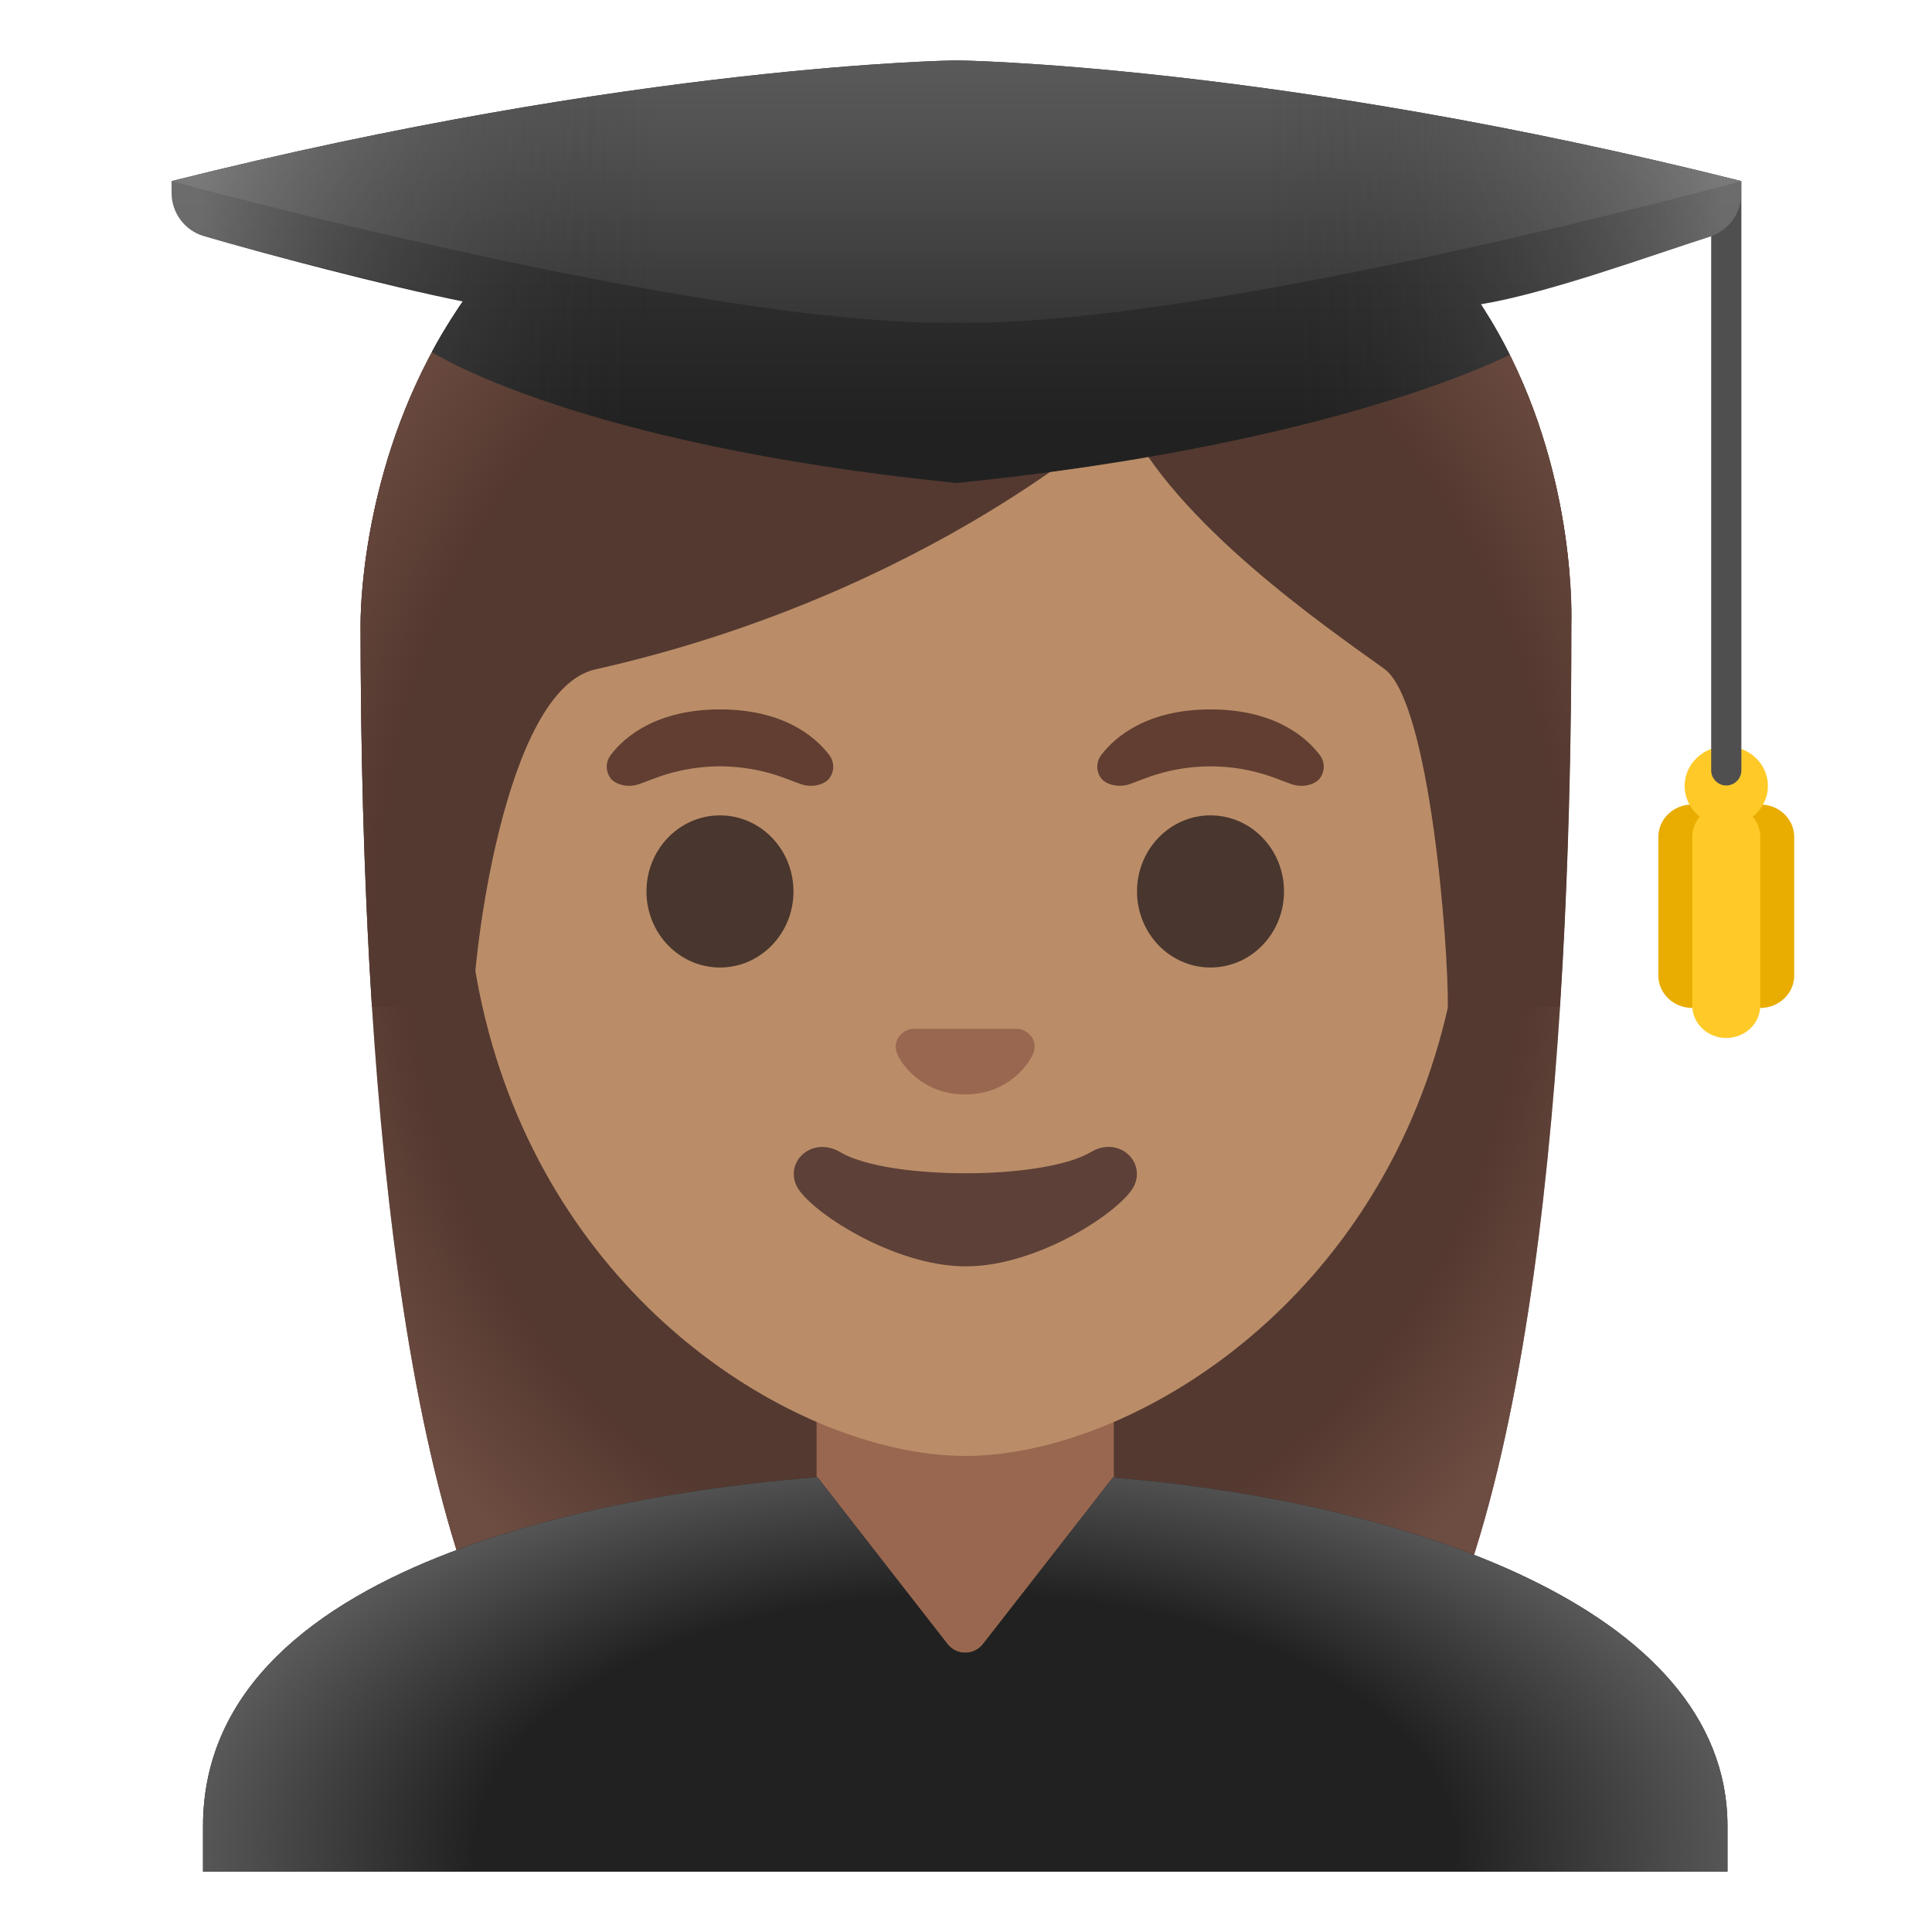
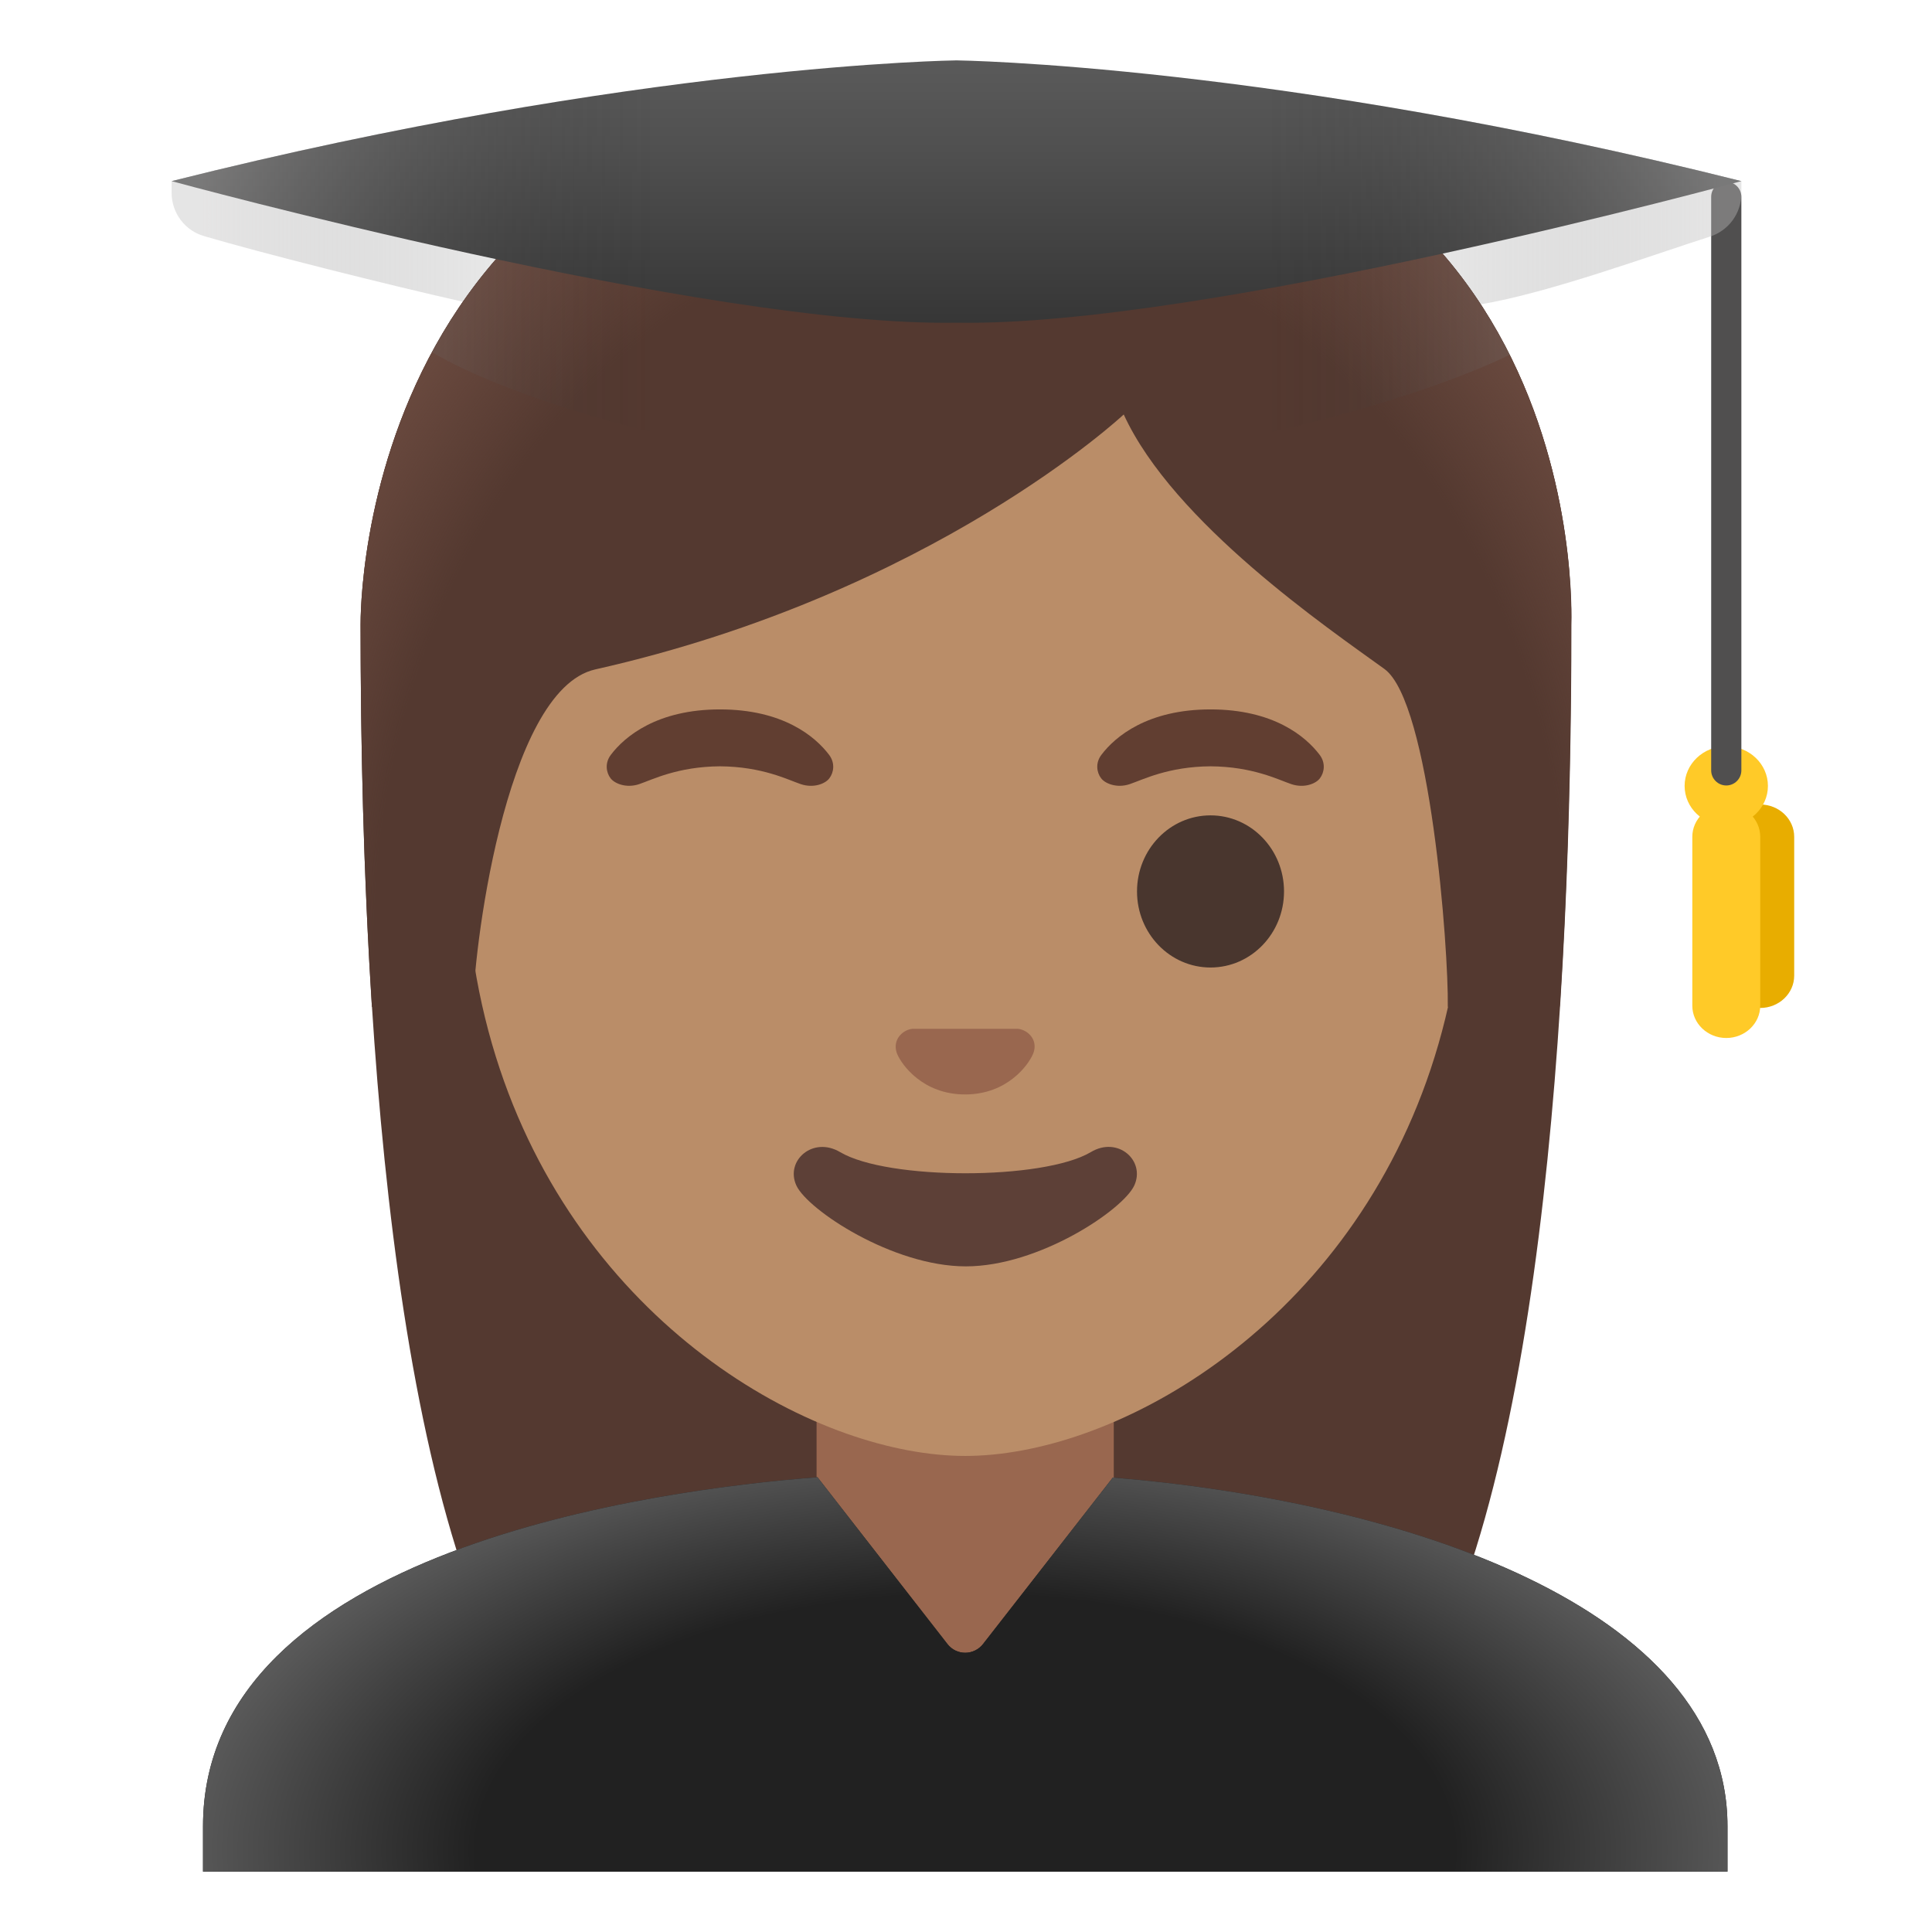
<svg xmlns="http://www.w3.org/2000/svg" width="800px" height="800px" viewBox="0 0 128 128" aria-hidden="true" role="img" class="iconify iconify--noto" preserveAspectRatio="xMidYMid meet">
  <path d="M64.57 4.87c-41.01 0-40.68 35.92-40.68 36.52c0 24.56 1.88 59.25 11.71 72.9c3.9 5.41 11.43 5.71 11.43 5.71l16.97-.02l16.97.02s7.54-.3 11.43-5.71c9.83-13.65 11.71-48.34 11.71-72.9c-.01-.6 1.47-36.52-39.54-36.52z" fill="#543930">

</path>
  <radialGradient id="IconifyId17ecdb2904d178eab24848" cx="64" cy="68.51" r="46.963" gradientTransform="matrix(1 0 0 -1.19 0 141.022)" gradientUnits="userSpaceOnUse">
    <stop offset=".794" stop-color="#6d4c41" stop-opacity="0">

</stop>
    <stop offset="1" stop-color="#6d4c41">

</stop>
  </radialGradient>
-   <path d="M64.57 4.87c-41.01 0-40.68 35.92-40.68 36.52c0 24.56 1.88 59.25 11.71 72.9c3.9 5.41 11.43 5.71 11.43 5.71l16.97-.02l16.97.02s7.54-.3 11.43-5.71c9.83-13.65 11.71-48.34 11.71-72.9c-.01-.6 1.47-36.52-39.54-36.52z" fill="url(#IconifyId17ecdb2904d178eab24848)">
- 
- </path>
  <path d="M73.78 89.18H54.1v19.48c0 4.89 4.01 8.85 8.95 8.85h1.79c4.94 0 8.95-3.97 8.95-8.85V89.18h-.01z" fill="#99674f">

</path>
  <path d="M63.95 16.23c-17.2 0-33.13 12.79-33.13 39.91c0 21.79 13.49 34.67 25.23 38.83c2.8.99 5.5 1.49 7.9 1.49c2.38 0 5.07-.49 7.85-1.47c11.76-4.14 25.28-17.03 25.28-38.84c0-27.13-15.93-39.92-33.13-39.92z" fill="#ba8d68">

</path>
  <path d="M67.76 68.24c-.1-.04-.21-.07-.32-.08h-6.99c-.11.01-.21.04-.32.08c-.63.26-.98.91-.68 1.61s1.69 2.66 4.49 2.66c2.8 0 4.19-1.96 4.49-2.66c.31-.69-.03-1.35-.67-1.61z" fill="#99674f">

</path>
  <g fill="#49362e">
-     <ellipse cx="47.7" cy="59.06" rx="4.87" ry="5.04">
- 
- </ellipse>
    <ellipse cx="80.2" cy="59.06" rx="4.87" ry="5.04">

</ellipse>
  </g>
  <g fill="#613e31">
-     <path d="M54.93 50.01C54 48.78 51.86 47 47.7 47s-6.31 1.79-7.23 3.01c-.41.54-.31 1.17-.02 1.55c.26.35 1.04.68 1.9.39s2.54-1.16 5.35-1.18c2.81.02 4.49.89 5.35 1.18s1.64-.03 1.9-.39c.29-.38.39-1.01-.02-1.55z">
+     <path d="M54.93 50.01C54 48.78 51.86 47 47.7 47s-6.31 1.79-7.23 3.01c-.41.54-.31 1.17-.02 1.55c.26.35 1.04.68 1.9.39s2.54-1.16 5.35-1.18c2.81.02 4.49.89 5.35 1.18s1.64-.03 1.9-.39c.29-.38.39-1.01-.02-1.55">

</path>
    <path d="M87.43 50.01C86.5 48.78 84.36 47 80.2 47s-6.31 1.79-7.23 3.01c-.41.54-.31 1.17-.02 1.55c.26.35 1.04.68 1.9.39s2.54-1.16 5.35-1.18c2.81.02 4.49.89 5.35 1.18s1.64-.03 1.9-.39c.29-.38.39-1.01-.02-1.55z">

</path>
  </g>
  <path d="M72.27 76.33c-3.15 1.87-13.46 1.87-16.61 0c-1.81-1.07-3.65.57-2.9 2.21c.74 1.61 6.37 5.36 11.23 5.36s10.42-3.75 11.16-5.36c.75-1.64-1.08-3.29-2.88-2.21z" fill="#5d4037">

</path>
  <path d="M114.45 120.99c0-14.61-21.75-21.54-40.72-23.1l-8.6 11.03c-.28.36-.72.58-1.18.58c-.46 0-.9-.21-1.18-.58l-8.61-11.05c-10.55.81-40.71 4.75-40.71 23.12V124h101v-3.01z" fill="#212121">

</path>
  <radialGradient id="IconifyId17ecdb2904d178eab24849" cx="63.95" cy="5.397" r="54.167" gradientTransform="matrix(1 0 0 -.525 0 125.435)" gradientUnits="userSpaceOnUse">
    <stop offset=".598" stop-color="#212121">

</stop>
    <stop offset="1" stop-color="#616161">

</stop>
  </radialGradient>
  <path d="M114.45 120.99c0-14.61-21.75-21.54-40.72-23.1l-8.6 11.03c-.28.36-.72.58-1.18.58c-.46 0-.9-.21-1.18-.58l-8.61-11.05c-10.55.81-40.71 4.75-40.71 23.12V124h101v-3.01z" fill="url(#IconifyId17ecdb2904d178eab24849)">

</path>
  <g>
    <path d="M64.57 4.87c-41.01 0-40.68 35.92-40.68 36.52c0 7.76.19 16.53.75 25.32l6.72-.02c-.06-2.92 1.99-20.97 8.08-22.34c22.36-5.03 35.01-16.89 35.01-16.89c3.29 7.18 13.58 14.19 17.27 16.86c3.03 2.19 4.26 18.55 4.2 22.38h7.41c0-.05.02-.1.02-.16c.56-8.75.74-17.46.74-25.17c.01-.58 1.49-36.5-39.52-36.5z" fill="#543930">

</path>
    <radialGradient id="IconifyId17ecdb2904d178eab24850" cx="64.333" cy="65.404" r="49.771" gradientTransform="matrix(1 0 0 -1.214 0 141.967)" gradientUnits="userSpaceOnUse">
      <stop offset=".794" stop-color="#6d4c41" stop-opacity="0">

</stop>
      <stop offset="1" stop-color="#6d4c41">

</stop>
    </radialGradient>
    <path d="M64.57 4.87c-41.01 0-40.68 35.92-40.68 36.52c0 7.76.19 16.53.75 25.32l6.72-.02c-.06-2.92 1.99-20.97 8.08-22.34c22.36-5.03 35.01-16.89 35.01-16.89c3.29 7.18 13.58 14.19 17.27 16.86c3.03 2.19 4.26 18.55 4.2 22.38h7.41c0-.05.02-.1.02-.16c.56-8.75.74-17.46.74-25.17c.01-.58 1.49-36.5-39.52-36.5z" fill="url(#IconifyId17ecdb2904d178eab24850)">

</path>
  </g>
  <g>
    <path d="M116.62 53.3c-1.24 0-2.25.96-2.25 2.14v9.2c0 1.18 1.01 2.14 2.25 2.14s2.25-.96 2.25-2.14v-9.2c0-1.18-1.01-2.14-2.25-2.14z" fill="#e8ad00">

</path>
-     <path d="M112.12 53.3c-1.24 0-2.25.96-2.25 2.14v9.2c0 1.18 1.01 2.14 2.25 2.14s2.25-.96 2.25-2.14v-9.2c0-1.18-1.01-2.14-2.25-2.14z" fill="#e8ad00">
- 
- </path>
    <path d="M114.37 53.3c-1.24 0-2.25.96-2.25 2.14v11.19c0 1.18 1.01 2.14 2.25 2.14s2.25-.96 2.25-2.14V55.44c0-1.18-1.01-2.14-2.25-2.14z" fill="#ffca28">

</path>
    <ellipse cx="114.37" cy="52.07" rx="2.76" ry="2.63" fill="#ffca28">

</ellipse>
    <path d="M114.37 52.04c-.55 0-1-.45-1-1v-38c0-.55.45-1 1-1s1 .45 1 1v38c0 .55-.45 1-1 1z" fill="#504f4f">

</path>
    <linearGradient id="IconifyId17ecdb2904d178eab24851" gradientUnits="userSpaceOnUse" x1="63.366" y1="128.333" x2="63.366" y2="99.693" gradientTransform="matrix(1 0 0 -1 0 128)">
      <stop offset=".003" stop-color="#424242">

</stop>
      <stop offset=".472" stop-color="#353535">

</stop>
      <stop offset="1" stop-color="#212121">

</stop>
    </linearGradient>
-     <path d="M115.37 12c-30.83-7.75-52-8-52-8s-21.17.25-52 8v.77c0 1.33.87 2.5 2.14 2.87c3.72 1.1 12.09 3.32 17.15 4.33c-.08.08-1.29 1.89-2.05 3.35c0 0 9.39 6.12 34.76 8.68c25.37-2.56 36.65-8.5 36.65-8.5c-.88-1.81-1.92-3.34-1.92-3.34c4.5-.74 11.46-3.3 15.18-4.48c1.25-.4 2.09-1.55 2.09-2.86V12z" fill="url(#IconifyId17ecdb2904d178eab24851)">
- 
- </path>
    <linearGradient id="IconifyId17ecdb2904d178eab24852" gradientUnits="userSpaceOnUse" x1="63.366" y1="128.167" x2="63.366" y2="97.167" gradientTransform="matrix(1 0 0 -1 0 128)">
      <stop offset=".003" stop-color="#616161">

</stop>
      <stop offset=".324" stop-color="#505050">

</stop>
      <stop offset=".955" stop-color="#242424">

</stop>
      <stop offset="1" stop-color="#212121">

</stop>
    </linearGradient>
    <path d="M63.37 4s-21.17.25-52 8c0 0 35.41 9.67 52 9.38c16.59.29 52-9.38 52-9.38c-30.84-7.75-52-8-52-8z" fill="url(#IconifyId17ecdb2904d178eab24852)">

</path>
    <linearGradient id="IconifyId17ecdb2904d178eab24853" gradientUnits="userSpaceOnUse" x1="13.259" y1="110.001" x2="114.087" y2="110.001" gradientTransform="matrix(1 0 0 -1 0 128)">
      <stop offset=".001" stop-color="#bfbebe">

</stop>
      <stop offset=".3" stop-color="#212121" stop-opacity="0">

</stop>
      <stop offset=".7" stop-color="#212121" stop-opacity="0">

</stop>
      <stop offset="1" stop-color="#bfbebe">

</stop>
    </linearGradient>
    <path d="M115.37 12c-30.83-7.75-52-8-52-8s-21.17.25-52 8v.77c0 1.33.87 2.5 2.14 2.87c3.72 1.1 12.09 3.21 17.15 4.35c0 0-1.07 1.49-2.05 3.33c0 0 9.39 6.12 34.76 8.68c25.37-2.56 36.65-8.5 36.65-8.5c-.88-1.81-1.92-3.34-1.92-3.34c4.5-.74 11.46-3.3 15.18-4.48c1.25-.4 2.09-1.55 2.09-2.86V12z" opacity=".4" fill="url(#IconifyId17ecdb2904d178eab24853)">

</path>
  </g>
</svg>